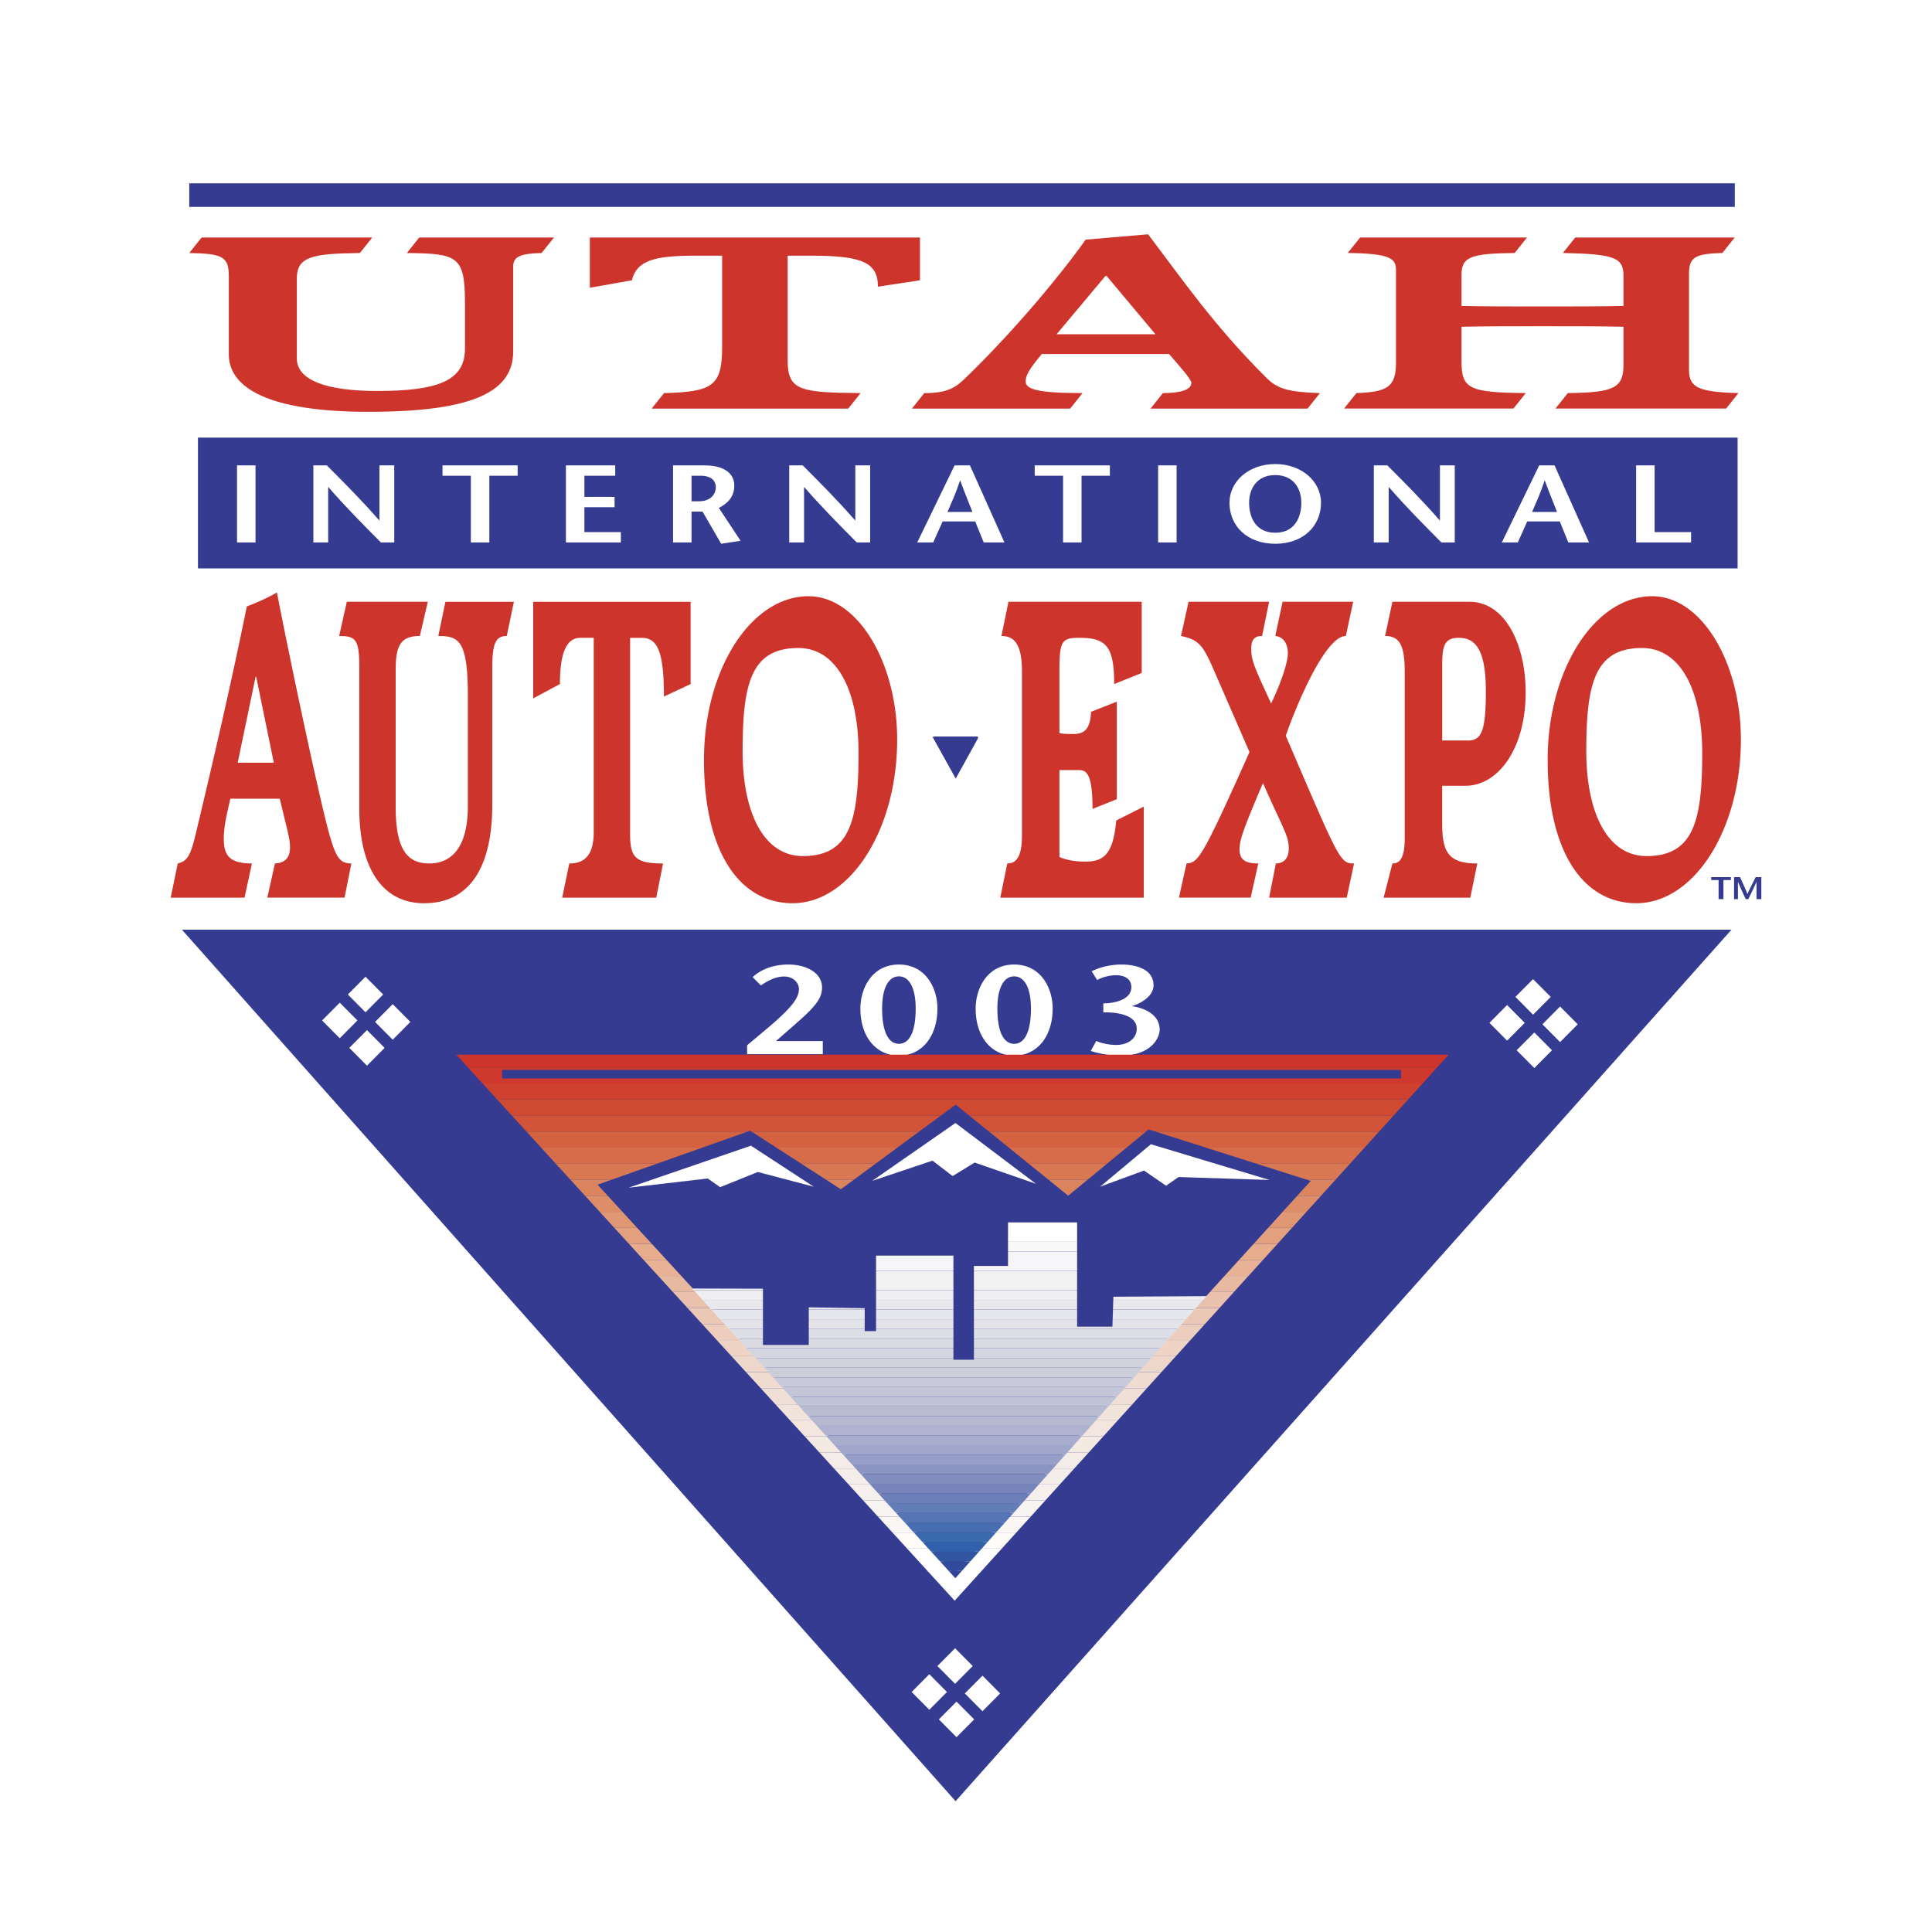
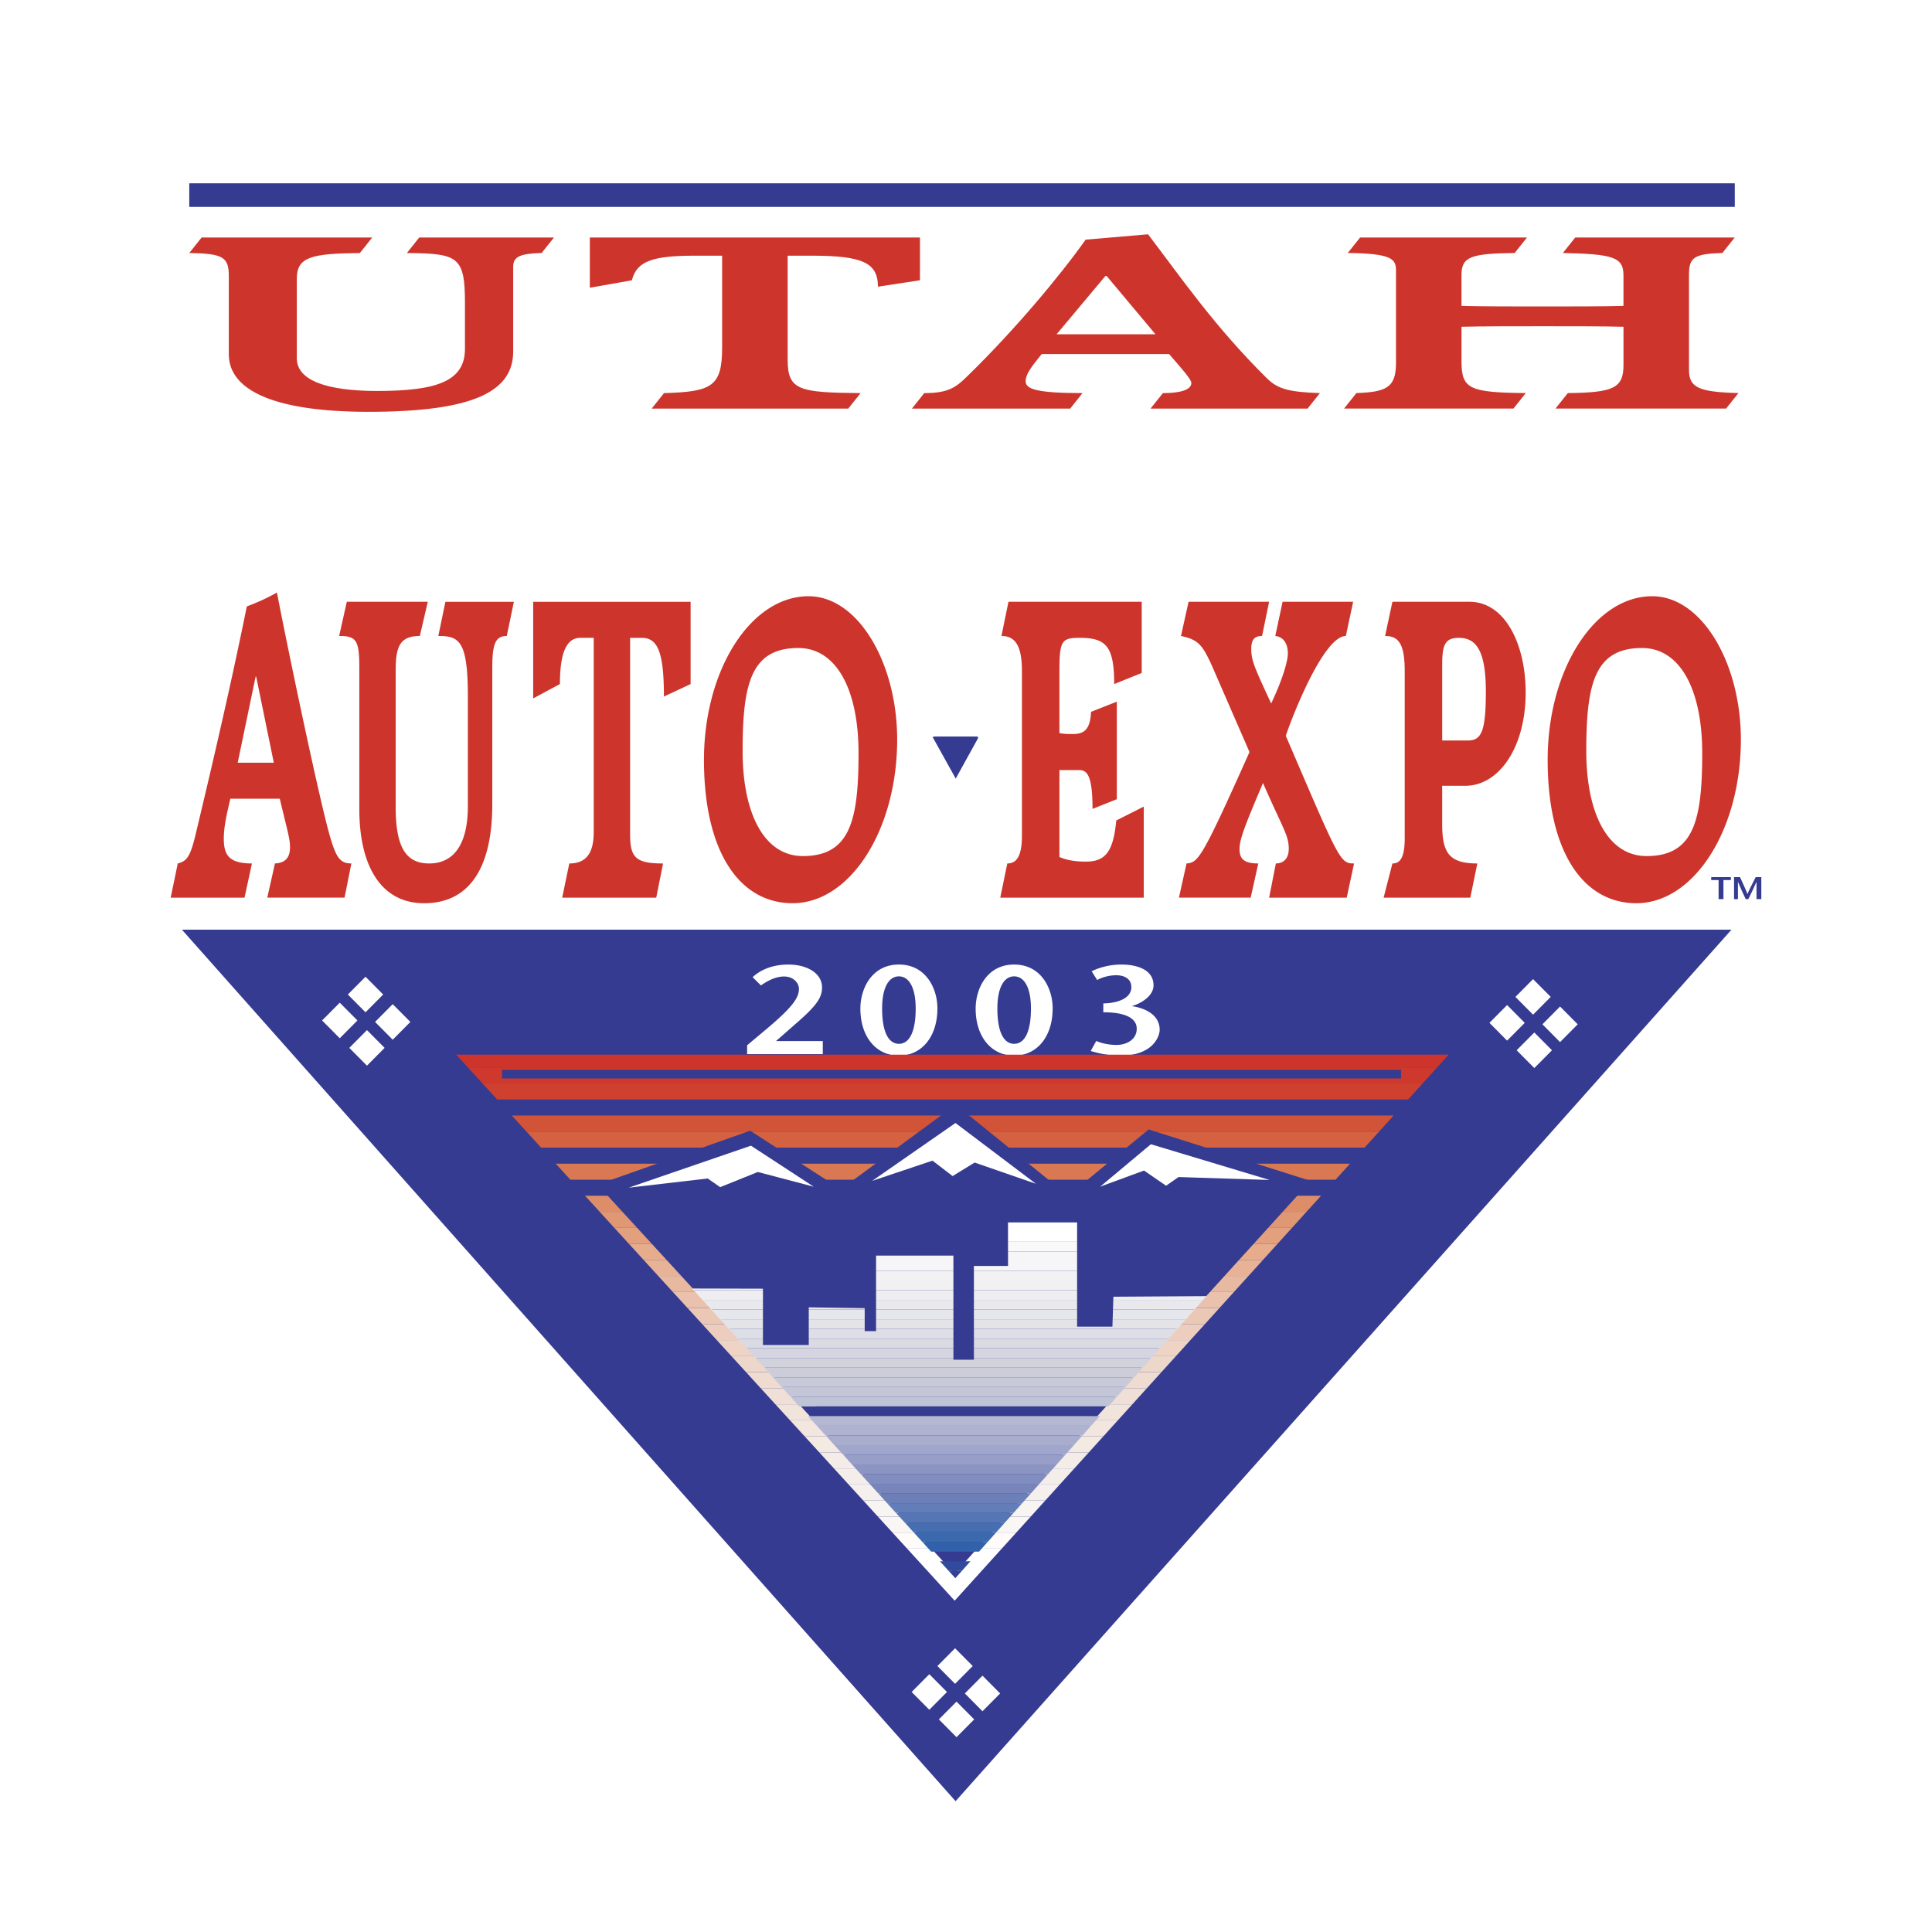
<svg xmlns="http://www.w3.org/2000/svg" width="2500" height="2500" viewBox="0 0 192.756 192.756">
  <path fill-rule="evenodd" clip-rule="evenodd" fill="#fff" d="M0 0h192.756v192.756H0V0z" />
  <path fill-rule="evenodd" clip-rule="evenodd" fill="#353b90" d="M18.15 92.753l77.189 86.952 77.413-86.952H18.15z" />
  <path d="M74.537 104.291l1.914-1.605c2.542-2.134 3.26-3.113 3.26-4.017 0-.616-.569-1.243-1.48-1.243-.867 0-1.66.44-2.316.891l-.824-.827c.673-.628 1.825-1.257 3.575-1.257 1.793 0 3.349.83 3.349 2.286 0 .979-.479 1.757-2.557 3.563l-2.034 1.783h4.666v1.306h-7.551v-.88h-.002zM89.684 104.142c-1.018 0-1.675-1.144-1.675-3.516 0-2.083.658-3.213 1.675-3.213s1.674 1.13 1.674 3.213c0 2.372-.657 3.516-1.674 3.516zm0 1.179c2.242 0 3.842-1.846 3.842-4.719 0-1.984-1.151-4.37-3.842-4.37-2.692 0-3.844 2.386-3.844 4.394 0 2.85 1.6 4.695 3.844 4.695zM101.182 104.142c-1.018 0-1.674-1.144-1.674-3.516 0-2.083.656-3.213 1.674-3.213s1.676 1.13 1.676 3.213c-.001 2.372-.659 3.516-1.676 3.516zm0 1.179c2.244 0 3.842-1.846 3.842-4.719 0-1.984-1.15-4.37-3.842-4.37s-3.842 2.386-3.842 4.394c0 2.85 1.599 4.695 3.842 4.695zM110.078 100.112c1.451-.025 2.797-.515 2.797-1.619 0-.904-.793-1.193-1.51-1.193-.748 0-1.496.239-1.9.478l-.553-.879a6.95 6.95 0 0 1 3.006-.666c1.018 0 3.109.264 3.17 2.009.045 1.206-1.436 1.934-2.123 2.122v.024c.732.102 2.676.578 2.736 2.284.029.792-.764 2.675-3.963 2.649a10.08 10.08 0 0 1-2.916-.465l.555-1.004c.389.2 1.209.402 2.002.402 1.062 0 2.033-.565 2.033-1.619 0-1.355-1.883-1.657-3.334-1.633v-.89z" fill-rule="evenodd" clip-rule="evenodd" fill="#fff" />
  <path fill-rule="evenodd" clip-rule="evenodd" fill="#cd352c" d="M143.383 106.495H46.68l-1.159-1.27h99.012l-1.15 1.27z" />
  <path fill-rule="evenodd" clip-rule="evenodd" fill="#ce382d" d="M141.934 108.098H48.143l-1.463-1.603h96.703l-1.449 1.603z" />
  <path fill-rule="evenodd" clip-rule="evenodd" fill="#cf402e" d="M140.488 109.695H49.602l-1.459-1.597h93.791l-1.446 1.597z" />
-   <path fill-rule="evenodd" clip-rule="evenodd" fill="#d04a32" d="M139.039 111.297H51.064l-1.462-1.602h90.886l-1.449 1.602z" />
  <path fill-rule="evenodd" clip-rule="evenodd" fill="#d25438" d="M137.59 112.899H52.526l-1.462-1.602h87.975l-1.449 1.602z" />
  <path fill-rule="evenodd" clip-rule="evenodd" fill="#d4613f" d="M136.143 114.497H53.985l-1.459-1.598h85.064l-1.447 1.598z" />
-   <path fill-rule="evenodd" clip-rule="evenodd" fill="#d66c49" d="M134.693 116.1H55.447l-1.462-1.603h82.158l-1.45 1.603z" />
  <path fill-rule="evenodd" clip-rule="evenodd" fill="#d97953" d="M133.248 117.697H56.906l-1.459-1.597h79.246l-1.445 1.597z" />
-   <path fill-rule="evenodd" clip-rule="evenodd" fill="#dc845e" d="M131.799 119.3H58.368l-1.462-1.603h76.342l-1.449 1.603z" />
  <path fill-rule="evenodd" clip-rule="evenodd" fill="#de8d69" d="M130.35 120.901H59.831l-1.463-1.601h73.431l-1.449 1.601z" />
  <path fill-rule="evenodd" clip-rule="evenodd" fill="#e09774" d="M128.904 122.5H61.289l-1.458-1.599h70.519l-1.446 1.599z" />
  <path fill-rule="evenodd" clip-rule="evenodd" fill="#e3a07f" d="M127.455 124.102H62.751l-1.462-1.602h67.615l-1.449 1.602z" />
  <path fill-rule="evenodd" clip-rule="evenodd" fill="#e6ac8b" d="M126.01 125.699h-61.8l-1.459-1.597h64.704l-1.445 1.597z" />
  <path fill-rule="evenodd" clip-rule="evenodd" fill="#e8b296" d="M124.559 127.302H65.672l-1.462-1.603h61.8l-1.451 1.603z" />
  <path fill-rule="evenodd" clip-rule="evenodd" fill="#e7b9a1" d="M123.113 128.9H67.131l-1.459-1.598h58.887l-1.446 1.598z" />
  <path fill-rule="evenodd" clip-rule="evenodd" fill="#e9c1ad" d="M121.664 130.502h-53.07l-1.463-1.602h55.982l-1.449 1.602z" />
  <path fill-rule="evenodd" clip-rule="evenodd" fill="#ebc8b6" d="M120.219 132.1H70.052l-1.458-1.598h53.07l-1.445 1.598z" />
  <path fill-rule="evenodd" clip-rule="evenodd" fill="#edcebe" d="M118.77 133.702H71.514l-1.462-1.602h50.167l-1.449 1.602z" />
  <path fill-rule="evenodd" clip-rule="evenodd" fill="#efd4c5" d="M117.32 135.304H72.977l-1.463-1.602h47.256l-1.45 1.602z" />
  <path fill-rule="evenodd" clip-rule="evenodd" fill="#edd7cb" d="M115.873 136.902H74.435l-1.458-1.598h44.343l-1.447 1.598z" />
  <path fill-rule="evenodd" clip-rule="evenodd" fill="#efdbd0" d="M114.424 138.504H75.897l-1.462-1.602h41.438l-1.449 1.602z" />
  <path fill-rule="evenodd" clip-rule="evenodd" fill="#f0dfd6" d="M112.979 140.103H77.356l-1.459-1.599h38.527l-1.445 1.599z" />
  <path fill-rule="evenodd" clip-rule="evenodd" fill="#f1e4db" d="M111.529 141.704h-32.71l-1.463-1.601h35.623l-1.45 1.601z" />
  <path fill-rule="evenodd" clip-rule="evenodd" fill="#f2e6de" d="M110.08 143.306H80.281l-1.462-1.602h32.71l-1.449 1.602z" />
  <path fill-rule="evenodd" clip-rule="evenodd" fill="#f3eae2" d="M108.635 144.903H81.74l-1.459-1.597h29.799l-1.445 1.597z" />
  <path fill-rule="evenodd" clip-rule="evenodd" fill="#f4ece7" d="M107.186 146.506H83.202l-1.462-1.603h26.895l-1.449 1.603z" />
  <path fill-rule="evenodd" clip-rule="evenodd" fill="#f4eeea" d="M105.738 148.104H84.661l-1.459-1.598h23.984l-1.448 1.598z" />
  <path fill-rule="evenodd" clip-rule="evenodd" fill="#f5f0ed" d="M104.289 149.706H86.123l-1.462-1.602h21.077l-1.449 1.602z" />
  <path fill-rule="evenodd" clip-rule="evenodd" fill="#f8f4f1" d="M102.844 151.304H87.581l-1.458-1.598h18.166l-1.445 1.598z" />
  <path fill-rule="evenodd" clip-rule="evenodd" fill="#f9f6f4" d="M101.395 152.906H89.044l-1.463-1.602h15.263l-1.449 1.602z" />
  <path fill-rule="evenodd" clip-rule="evenodd" fill="#fefbf9" d="M99.949 154.504h-9.447l-1.458-1.598h12.351l-1.446 1.598z" />
  <path fill-rule="evenodd" clip-rule="evenodd" fill="#fff" d="M98.498 156.106h-6.533l-1.463-1.602h9.447l-1.451 1.602zM97.049 157.708h-3.622l-1.462-1.602h6.533l-1.449 1.602zM95.604 159.306h-.719l-1.458-1.598h3.622l-1.445 1.598zM94.885 159.306h.719l-.358.395-.361-.395zM36.467 97.448l1.763 1.775-1.763 1.775-1.762-1.775 1.762-1.775zM33.897 100.038l1.762 1.774-1.762 1.775-1.762-1.775 1.762-1.774zM39.182 100.185l1.762 1.774-1.762 1.774-1.762-1.774 1.762-1.774zM36.612 102.773l1.762 1.775-1.762 1.774-1.762-1.774 1.762-1.775zM152.953 97.686l1.764 1.775-1.764 1.774-1.76-1.774 1.76-1.775zM150.363 100.274l1.762 1.776-1.762 1.774-1.761-1.774 1.761-1.776zM155.648 100.421l1.762 1.774-1.762 1.775-1.761-1.775 1.761-1.774zM153.08 103.011l1.76 1.774-1.76 1.776-1.764-1.776 1.764-1.774zM95.288 164.446l1.761 1.775-1.761 1.775-1.762-1.775 1.762-1.775zM92.717 167.035l1.762 1.775-1.762 1.774-1.762-1.774 1.762-1.775zM98.023 167.181l1.762 1.775-1.762 1.775-1.762-1.775 1.762-1.775zM95.433 169.771l1.762 1.774-1.762 1.775-1.763-1.775 1.763-1.774z" />
  <path fill-rule="evenodd" clip-rule="evenodd" fill="#353b90" d="M59.618 118.195l35.6 38.811 35.553-39.184-16.169-5.138-8.028 6.611-11.223-9.084-11.46 8.441-9.048-5.84-15.225 5.383z" />
  <path fill="none" stroke="#353b90" stroke-width=".863" stroke-miterlimit="2.613" d="M139.781 107.167H50.092" />
  <path fill-rule="evenodd" clip-rule="evenodd" fill="#fff" d="M87.013 117.818l8.314-5.776 8.028 6.064-6.115-2.117-2.198 1.348-2.008-1.54-6.021 2.021zM109.76 118.396l5.064-4.235 11.838 3.565-9.08-.292-1.242.866-2.201-1.515-4.379 1.611z" />
  <path fill-rule="evenodd" clip-rule="evenodd" fill="#344296" d="M94.652 156.732h1.31l-.648.728-.662-.728z" />
  <path fill-rule="evenodd" clip-rule="evenodd" fill="#324a9b" d="M93.777 155.769h3.044l-.859.963h-1.31l-.875-.963z" />
-   <path fill-rule="evenodd" clip-rule="evenodd" fill="#3255a2" d="M92.901 154.805h4.779l-.859.964h-3.044l-.876-.964z" />
  <path fill-rule="evenodd" clip-rule="evenodd" fill="#3161ab" d="M92.023 153.838h6.518l-.861.967h-4.779l-.878-.967z" />
  <path fill-rule="evenodd" clip-rule="evenodd" fill="#3a69ae" d="M91.144 152.87h8.258l-.861.968h-6.518l-.879-.968z" />
  <path fill-rule="evenodd" clip-rule="evenodd" fill="#466eb0" d="M90.268 151.906h9.992l-.858.964h-8.258l-.876-.964z" />
  <path fill-rule="evenodd" clip-rule="evenodd" fill="#5575b4" d="M89.389 150.938h11.734l-.863.968h-9.992l-.879-.968z" />
  <path fill-rule="evenodd" clip-rule="evenodd" fill="#627db8" d="M88.513 149.975h13.467l-.857.963H89.389l-.876-.963z" />
  <path fill-rule="evenodd" clip-rule="evenodd" fill="#6d7fb8" d="M87.634 149.007h15.21l-.864.968H88.513l-.879-.968z" />
  <path fill-rule="evenodd" clip-rule="evenodd" fill="#7885ba" d="M86.758 148.043h16.943l-.857.964h-15.21l-.876-.964z" />
  <path fill-rule="evenodd" clip-rule="evenodd" fill="#828dbf" d="M85.879 147.075h18.683l-.861.968H86.758l-.879-.968z" />
  <path fill-rule="evenodd" clip-rule="evenodd" fill="#8c94c1" d="M85.004 146.111h20.418l-.86.964H85.879l-.875-.964z" />
  <path fill-rule="evenodd" clip-rule="evenodd" fill="#979ec7" d="M84.125 145.144h22.158l-.861.967H85.004l-.879-.967z" />
  <path fill-rule="evenodd" clip-rule="evenodd" fill="#a1a7cc" d="M83.249 144.181h23.894l-.86.963H84.125l-.876-.963z" />
  <path fill-rule="evenodd" clip-rule="evenodd" fill="#a8accd" d="M82.37 143.213h25.634l-.861.968H83.249l-.879-.968z" />
  <path fill-rule="evenodd" clip-rule="evenodd" fill="#afb3d1" d="M81.494 142.249h27.367l-.857.964H82.37l-.876-.964z" />
  <path fill-rule="evenodd" clip-rule="evenodd" fill="#b4b8d1" d="M80.615 141.281h29.11l-.864.968H81.494l-.879-.968z" />
-   <path fill-rule="evenodd" clip-rule="evenodd" fill="#babcd2" d="M79.736 140.313h30.85l-.861.968h-29.11l-.879-.968z" />
+   <path fill-rule="evenodd" clip-rule="evenodd" fill="#babcd2" d="M79.736 140.313h30.85h-29.11l-.879-.968z" />
  <path fill-rule="evenodd" clip-rule="evenodd" fill="#bfc3d6" d="M78.86 139.35h32.583l-.857.963h-30.85l-.876-.963z" />
  <path fill-rule="evenodd" clip-rule="evenodd" fill="#c4c6d7" d="M77.981 138.382h34.326l-.864.968H78.86l-.879-.968z" />
  <path fill-rule="evenodd" clip-rule="evenodd" fill="#c8c9d9" d="M77.106 137.418h36.058l-.857.964H77.981l-.875-.964z" />
  <path fill-rule="evenodd" clip-rule="evenodd" fill="#cdcdda" d="M76.227 136.45h37.798l-.861.968H77.106l-.879-.968z" />
  <path fill-rule="evenodd" clip-rule="evenodd" fill="#d2d2dd" d="M75.351 135.487h19.771v.17h2.044v-.17h17.719l-.86.963H76.227l-.876-.963z" />
  <path d="M74.472 134.52h20.65v.968H75.351l-.879-.968zm22.694 0h18.58l-.861.968H97.166v-.968z" fill-rule="evenodd" clip-rule="evenodd" fill="#d4d5e0" />
  <path d="M73.596 133.556h2.523v.633h4.572v-.633h14.431v.964h-20.65l-.876-.964zm23.57 0h19.438l-.857.964h-18.58v-.964h-.001z" fill-rule="evenodd" clip-rule="evenodd" fill="#d9dae2" />
  <path d="M72.717 132.588h3.402v.968h-2.523l-.879-.968zm7.974 0h5.58v.217h1.134v-.217h7.717v.968H80.691v-.968zm16.475 0h20.301l-.863.968H97.166v-.968z" fill-rule="evenodd" clip-rule="evenodd" fill="#dedee6" />
  <path d="M71.842 131.624h4.277v.964h-3.402l-.875-.964zm8.849 0h5.58v.964h-5.58v-.964zm6.714 0h7.717v.964h-7.717v-.964zm9.761 0h10.297v.736h3.523l.023-.736h7.314l-.857.964h-20.3v-.964z" fill-rule="evenodd" clip-rule="evenodd" fill="#e4e4e8" />
  <path d="M70.962 130.656h5.157v.968h-4.277l-.88-.968zm9.729 0h5.58v.968h-5.58v-.968zm6.714 0h7.717v.968h-7.717v-.968zm9.761 0h10.297v.968H97.166v-.968zm13.875 0h8.145l-.861.968h-7.314l.03-.968z" fill-rule="evenodd" clip-rule="evenodd" fill="#e6e7ec" />
  <path d="M70.087 129.692h6.032v.964h-5.157l-.875-.964zm17.318 0h7.717v.964h-7.717v-.964zm9.761 0h10.297v.964H97.166v-.964zm13.906 0h8.973l-.859.964h-8.145l.031-.964zm-24.801.964h-5.58v-.223l5.58.085v.138z" fill-rule="evenodd" clip-rule="evenodd" fill="#e9e9ed" />
  <path d="M69.208 128.726h6.912v.967h-6.032l-.88-.967zm18.197 0h7.717v.967h-7.717v-.967zm9.761 0h10.297v.967H97.166v-.967zm22.879.966h-8.973l.012-.318 9.295-.058-.334.376z" fill-rule="evenodd" clip-rule="evenodd" fill="#eeeef1" />
  <path d="M87.405 127.757h7.717v.969h-7.717v-.969zm9.761 0h10.297v.969H97.166v-.969zm-21.047.969h-6.912l-.153-.17 7.064.018v.152h.001z" fill-rule="evenodd" clip-rule="evenodd" fill="#f1f1f2" />
  <path d="M87.405 126.793h7.717v.964h-7.717v-.964zm9.761 0h10.297v.964H97.166v-.964z" fill-rule="evenodd" clip-rule="evenodd" fill="#f3f2f3" />
  <path d="M87.405 125.83h7.717v.963h-7.717v-.963zm13.165 0h6.893v.963H97.166v-.487h3.404v-.476zM100.57 124.862h6.893v.968h-6.893v-.968zm-5.448.968h-7.717v-.56h7.717v.56z" fill-rule="evenodd" clip-rule="evenodd" fill="#f6f5f7" />
  <path fill-rule="evenodd" clip-rule="evenodd" fill="#faf9f9" d="M100.57 123.895h6.893v.967h-6.893v-.967z" />
  <path fill-rule="evenodd" clip-rule="evenodd" fill="#fff" d="M100.57 122.931h6.893v.964h-6.893v-.964zM100.57 121.963h6.893v.968h-6.893v-.968zM107.463 121.963h-6.893v-.001h6.893v.001zM81.183 118.396l-6.26-4.091-12.203 4.191 7.888-.918 1.243.866 3.757-1.515 5.575 1.467z" />
-   <path fill-rule="evenodd" clip-rule="evenodd" fill="#353b90" d="M173.361 56.71V43.66H19.752v13.05h153.609z" />
  <path fill="none" stroke="#353b90" stroke-width="2.353" stroke-miterlimit="2.613" d="M18.883 19.465H173.08" />
  <path fill-rule="evenodd" clip-rule="evenodd" fill="#353b90" d="M93.053 73.542v.114l.076-.171h-.076 4.523-.055l.055.057v.114l-2.223 4.024-2.3-4.138z" />
  <path d="M25.503 67.512h.056l1.758 8.581h-3.601l1.787-8.581zm-1.106 22.049l.738-3.413c-2.325 0-2.807-.877-2.807-2.491 0-1.338.397-2.814.652-3.968h4.933c.766 3.229 1.021 3.968 1.021 4.844 0 1.153-.595 1.568-1.502 1.614l-.765 3.413h7.709l.681-3.413c-1.134 0-1.531-.6-2.154-2.768-.992-3.414-4.082-18.083-5.273-24.263a20.282 20.282 0 0 1-3.005 1.384c-1.53 7.564-3.373 15.498-5.074 22.603-.567 2.444-.936 2.814-1.815 3.044l-.708 3.413h7.369v.001zM44.439 60.04h6.832l-.71 3.414c-1.104 0-1.445.738-1.445 3.137v13.654c0 6.272-2.239 9.871-6.804 9.871-4.224 0-6.463-3.598-6.463-9.41V66.59c0-2.768-.34-3.137-2.012-3.137l.764-3.414h8.08l-.794 3.414c-1.956 0-2.41 1.015-2.41 3.413V80.52c0 4.151 1.106 5.627 3.345 5.627 2.41 0 3.856-1.845 3.856-5.72V69.45c0-5.536-.879-5.997-2.948-5.997l.709-3.413zM68.903 68.25l-2.665 1.246c0-4.382-.595-5.858-2.211-5.858h-1.162v19.559c0 2.306.481 2.952 3.288 2.952l-.681 3.413H56.09l.708-3.413c1.673 0 2.438-1.016 2.438-3.137V63.637h-1.333c-1.417 0-2.04 1.568-2.04 4.613l-2.666 1.43v-9.64h15.705v8.21h.001zM85.656 75.123c0 6.689-.823 10.287-5.556 10.287-3.855 0-6.009-4.244-6.009-10.471 0-6.689.821-10.287 5.556-10.287 3.854 0 6.009 4.244 6.009 10.471zm-15.421.692c0 9.179 3.543 14.299 8.845 14.299 5.753 0 10.431-7.333 10.431-16.329 0-7.612-3.882-14.299-8.844-14.299-5.755.001-10.432 7.334-10.432 16.329zM101.959 66.959c0-2.491-.643-3.506-2.045-3.506l.701-3.414h13.295v7.104l-2.748 1.107c0-3.782-.816-4.613-3.447-4.613-1.783 0-2.016.277-2.016 3.322v6.181c.467.093.877.093 1.314.093 1.053 0 1.754-.323 1.842-2.214l2.57-1.015v9.732l-2.424.969c0-3.229-.498-3.874-1.316-3.874h-1.986v8.671c.848.369 1.781.461 2.631.461 1.986 0 2.746-1.015 3.039-4.105l2.746-1.384v9.086H99.797l.701-3.413c.818 0 1.461-.553 1.461-2.768v-16.42zM117.621 89.561l.76-3.413c1.168-.092 1.52-.461 6.281-11.117l-3.594-8.257c-1.053-2.398-1.461-2.953-3.242-3.321l.758-3.414h8.035l-.701 3.414c-.758 0-1.08.369-1.08 1.291 0 1.154.322 1.846 1.986 5.443 1.141-2.398 1.666-4.244 1.666-4.982 0-1.245-.672-1.706-1.256-1.752l.73-3.414h7.041l-.73 3.414c-2.279 0-5.523 8.488-5.988 9.963 5.346 12.455 5.404 12.731 6.807 12.731l-.73 3.413h-7.744l.674-3.413c.643 0 1.285-.37 1.285-1.476 0-1.338-.555-1.938-2.57-6.55-1.842 4.336-2.34 5.627-2.34 6.596 0 1.061.557 1.43 1.871 1.43l-.76 3.413h-7.159v.001zM143.889 73.878v-7.611c0-1.982.32-2.629 1.666-2.629 1.725 0 2.688 1.292 2.688 5.352 0 3.966-.439 4.889-1.781 4.889h-2.573v-.001zm-5.698-10.425c1.373 0 1.957.831 1.957 3.506v16.698c0 2.121-.584 2.491-1.227 2.491l-.877 3.413h8.648l.701-3.413c-2.863 0-3.506-1.107-3.506-3.967v-3.783h2.309c3.332 0 6.02-3.783 6.02-9.317 0-4.797-2.047-9.042-5.611-9.042h-7.684l-.73 3.414zM169.83 75.123c0 6.689-.82 10.287-5.555 10.287-3.855 0-6.01-4.244-6.01-10.471 0-6.689.822-10.287 5.555-10.287 3.858 0 6.01 4.244 6.01 10.471zm-15.42.692c0 9.179 3.545 14.299 8.846 14.299 5.754 0 10.432-7.333 10.432-16.329 0-7.612-3.885-14.299-8.846-14.299-5.754.001-10.432 7.334-10.432 16.329z" fill-rule="evenodd" clip-rule="evenodd" fill="#cd352c" />
  <path fill-rule="evenodd" clip-rule="evenodd" fill="#353b90" d="M171.949 89.706v-1.901h.74v-.295h-1.962v.295h.738v1.901h.484zM175.729 89.706h-.482v-1.713h-.008c-.264.611-.539 1.164-.809 1.713h-.26c-.258-.549-.518-1.102-.768-1.713h-.008v1.713h-.387V87.51h.596c.246.54.645 1.399.736 1.681h.008c.113-.295.545-1.142.818-1.681h.562v2.196h.002z" />
  <path fill-rule="evenodd" clip-rule="evenodd" fill="#fff" d="M23.649 54.12v-7.688h1.845v7.688h-1.845zM39.335 54.12h-1.333c-1.753-1.769-3.506-3.525-5.235-5.515h-.024v5.515h-1.479v-7.688h1.347c1.753 1.757 3.493 3.503 5.22 5.479h.026v-5.479h1.478v7.688zM46.977 54.12v-6.656H44.15v-1.032h7.497v1.032h-2.826v6.656h-1.844zM61.381 47.464h-3.075v2.109h3.01v1.032h-3.01v2.483h3.638v1.032h-5.482v-7.688h4.919v1.032zM68.995 47.464h.955c.734 0 1.467.297 1.467 1.165 0 .56-.406 1.383-1.675 1.383h-.747v-2.548zM67.15 54.12h1.845v-3.076h1.099l1.858 3.208 1.936-.297-2.17-3.283c.863-.43 1.543-1.088 1.543-2.23 0-1.307-1.177-2.009-2.93-2.009h-3.18v7.687h-.001zM86.815 54.12H85.48c-1.752-1.769-3.506-3.525-5.233-5.515h-.026v5.515h-1.479v-7.688h1.348c1.753 1.757 3.493 3.503 5.22 5.479h.026v-5.479h1.478v7.688h.001zM94.534 51.077c.432-1.01.863-1.944 1.243-3.13h.027c.431 1.186.824 2.12 1.216 3.13h-2.486zm.706-4.645l-3.727 7.688h1.595l.941-2.098h3.246l.85 2.098h2.068l-3.441-7.688H95.24zM106.061 54.12v-6.656h-2.827v-1.032h7.498v1.032h-2.826v6.656h-1.845zM115.547 54.12v-7.688h1.844v7.688h-1.844zM127.23 53.152c-1.924 0-2.605-1.514-2.605-2.986 0-1.417.773-2.768 2.605-2.768s2.604 1.351 2.604 2.768c0 1.472-.68 2.986-2.604 2.986zm0 1.1c2.812 0 4.566-1.79 4.566-4.086 0-2.152-1.938-3.867-4.566-3.867s-4.566 1.714-4.566 3.867c0 2.296 1.754 4.086 4.566 4.086zM145.143 54.12h-1.336c-1.754-1.769-3.506-3.525-5.234-5.515h-.025v5.515h-1.479v-7.688h1.348c1.754 1.757 3.494 3.503 5.221 5.479h.025v-5.479h1.48v7.688zM152.861 51.077c.432-1.01.863-1.944 1.242-3.13h.025c.432 1.186.824 2.12 1.217 3.13h-2.484zm.705-4.645l-3.729 7.688h1.596l.941-2.098h3.246l.85 2.098h2.068l-3.441-7.688h-1.531zM163.236 46.432h1.844v6.656h3.639v1.032h-5.483v-7.688z" />
  <path d="M54.037 25.243c-2.159.054-2.836.374-2.836 1.361v8.455c0 3.948-3.824 6.028-14.434 6.028-9.868 0-13.939-2.347-13.939-5.734v-7.816c0-1.919-.617-2.24-3.947-2.293l1.233-1.547h17.023l-1.233 1.547c-4.811.054-6.291.374-6.291 2.561v7.948c0 2.188 2.959 3.254 8.018 3.254 6.045 0 8.758-1.013 8.758-4.214v-4.588c0-4.667-.74-4.907-5.797-4.961l1.233-1.547h13.447l-1.235 1.546zM58.848 23.695h32.937v4.269l-4.195.639c0-2.4-1.541-3.094-6.661-3.094h-2.344v10.403c0 3.04 1.171 3.254 7.279 3.307l-1.233 1.547H65.015l1.234-1.547c4.811-.133 5.798-.667 5.798-4.587v-9.123h-2.652c-4.133 0-5.86.48-6.353 2.455l-4.194.746v-5.015zM110.287 27.536h.123l4.873 5.815h-9.867l4.871-5.815zm-3.516 13.23l1.234-1.547c-4.564 0-5.676-.4-5.676-1.173 0-.747.617-1.494 1.604-2.721h12.707c1.109 1.28 2.221 2.507 2.221 2.881 0 .694-1.111 1.014-2.838 1.014l-1.234 1.547h15.668l1.232-1.547c-3.207-.106-4.256-.453-5.305-1.494-5.18-5.121-8.512-9.975-11.842-14.351l-6.229.535c-2.529 3.574-7.096 9.042-11.782 13.603-1.172 1.174-1.974 1.707-4.317 1.707l-1.233 1.547h15.79v-.001zM135.699 23.695h16.652l-1.232 1.547c-4.195.054-5.305.32-5.305 2.133v3.147c1.973.054 5.367.054 8.08.054s6.105 0 8.08-.054v-3.04c0-1.814-.988-2.134-6.045-2.241l1.234-1.547h15.912l-1.232 1.547c-2.775.081-3.332.427-3.332 2.133v9.523c0 1.787.986 2.214 4.936 2.32l-1.234 1.547H155.19l1.234-1.547c4.562-.053 5.551-.48 5.551-2.827v-3.788c-1.975-.054-5.367-.054-8.08-.054s-6.107 0-8.08.054v3.44c0 2.748.74 3.121 6.414 3.174l-1.232 1.547h-16.9l1.232-1.547c2.961-.106 3.949-.533 3.949-2.988V26.92c0-1.147-.617-1.627-4.812-1.681l1.233-1.544z" fill-rule="evenodd" clip-rule="evenodd" fill="#cd352c" />
</svg>